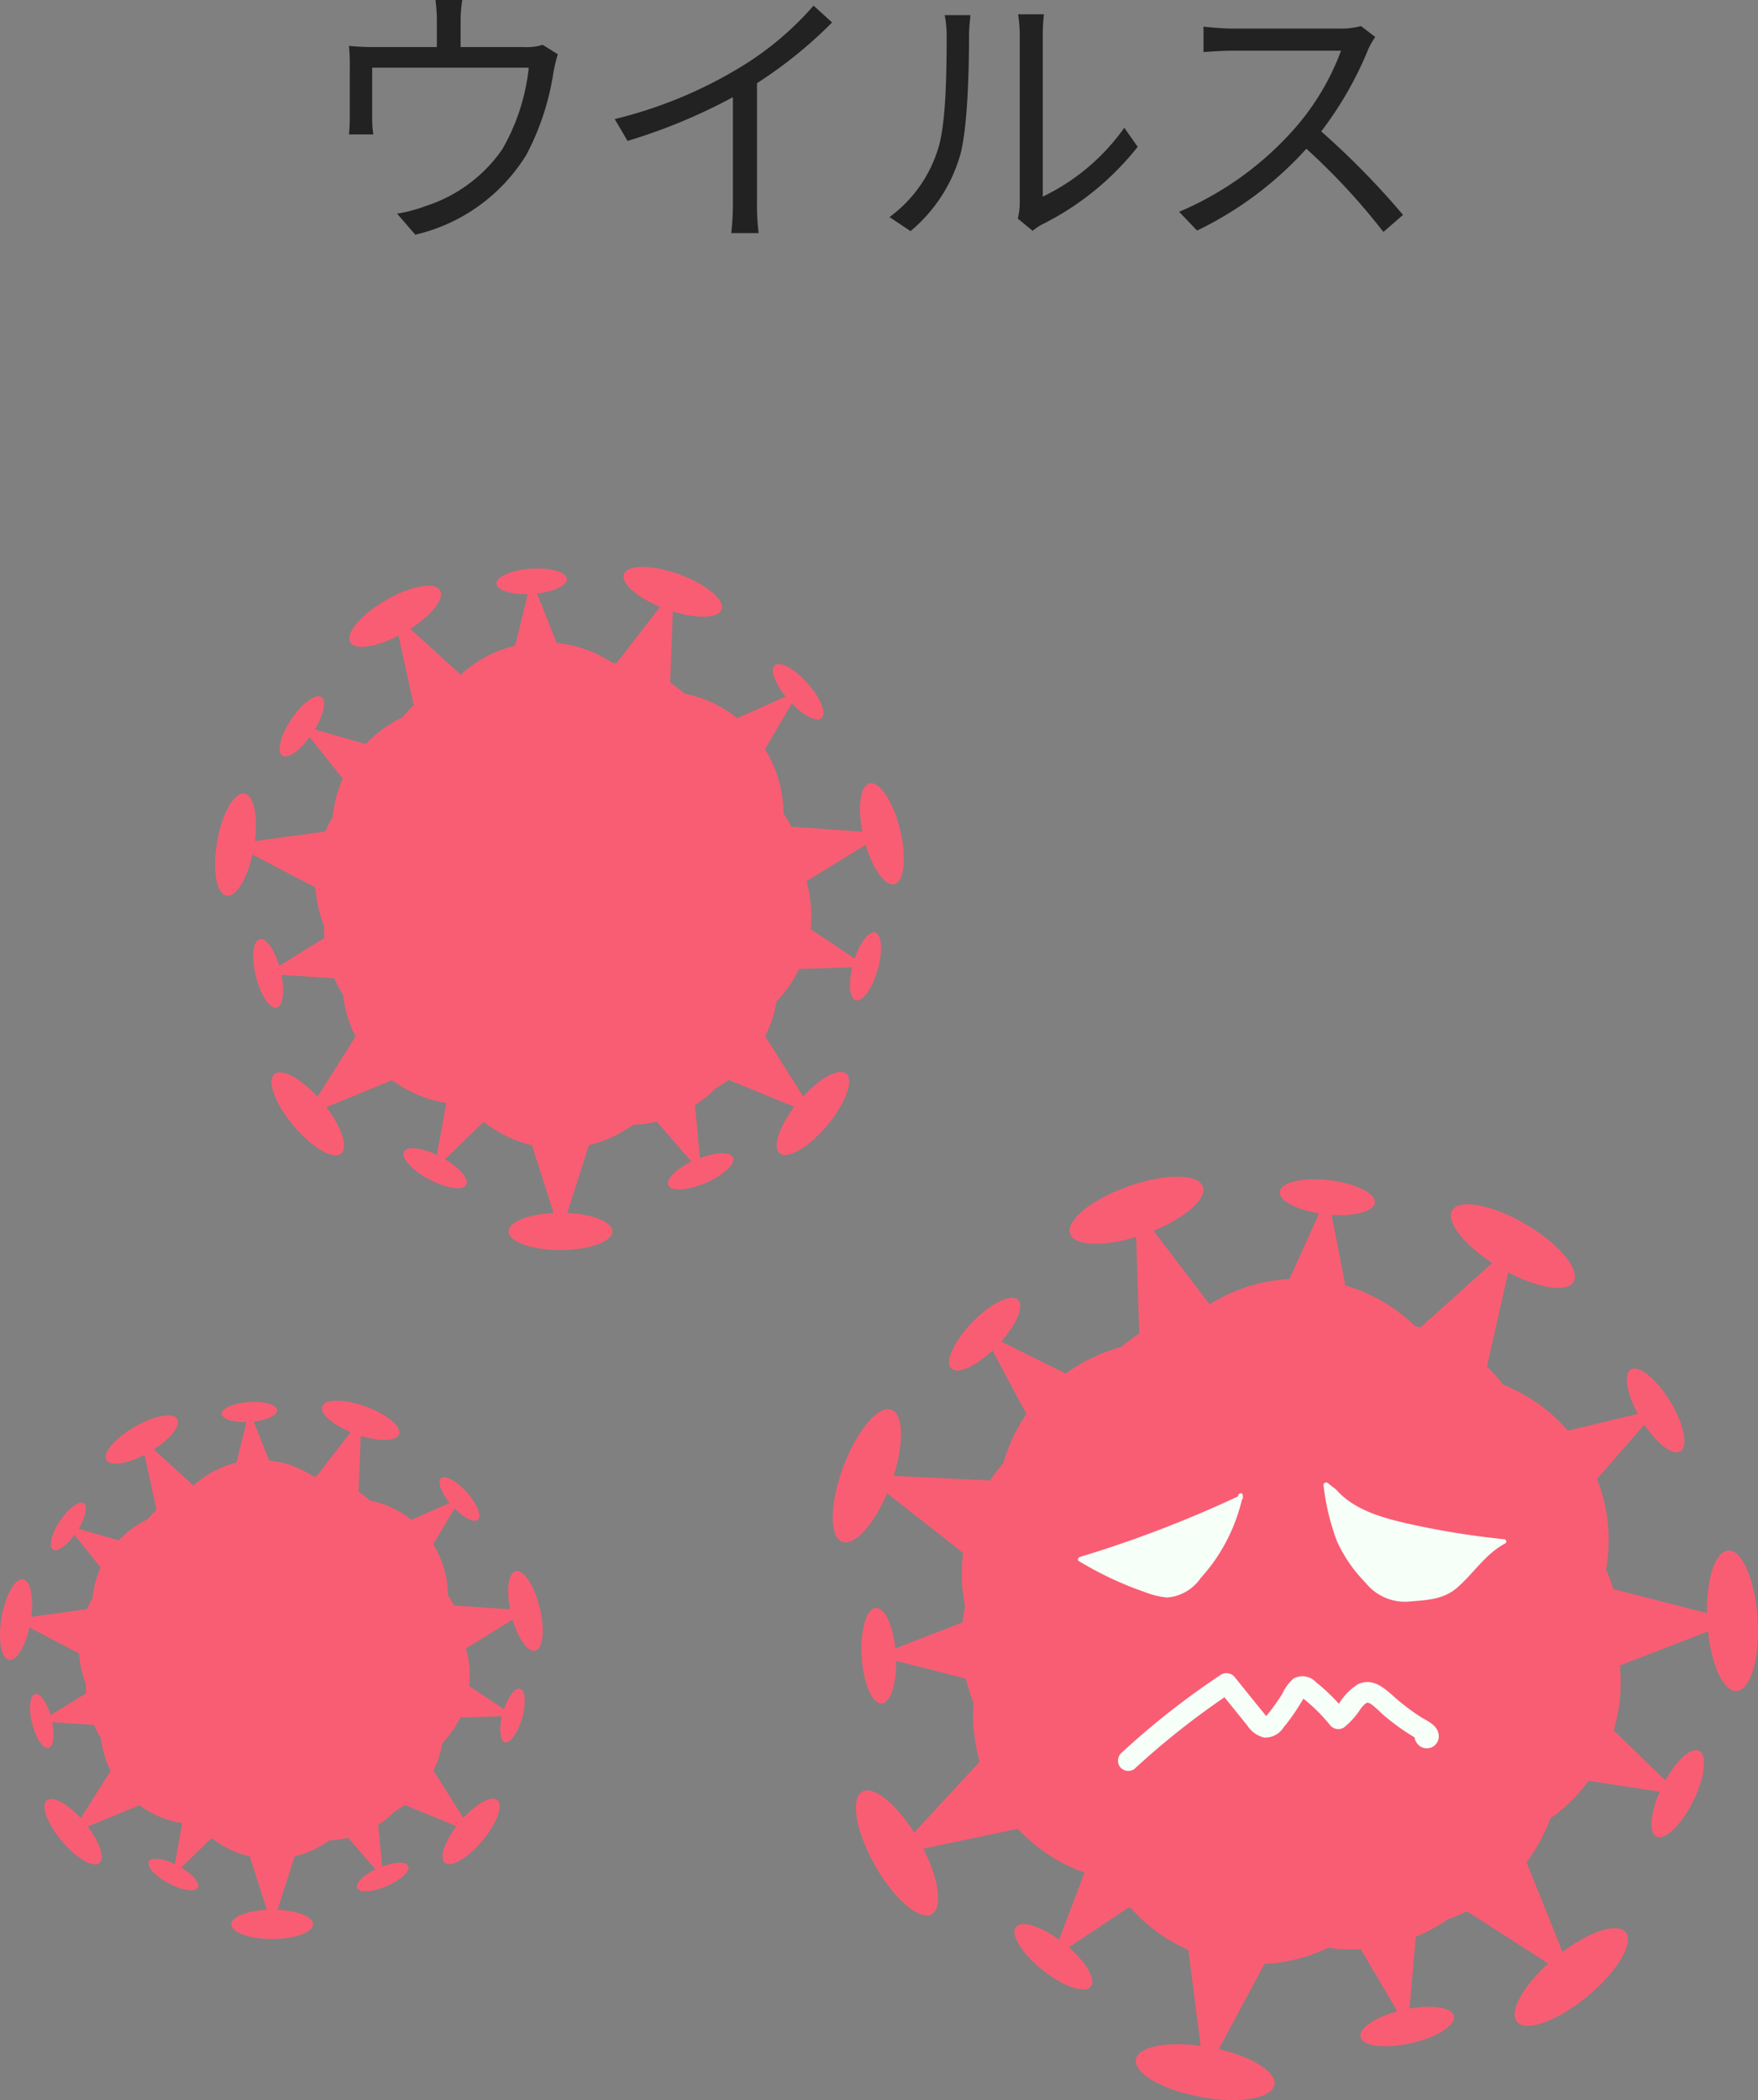
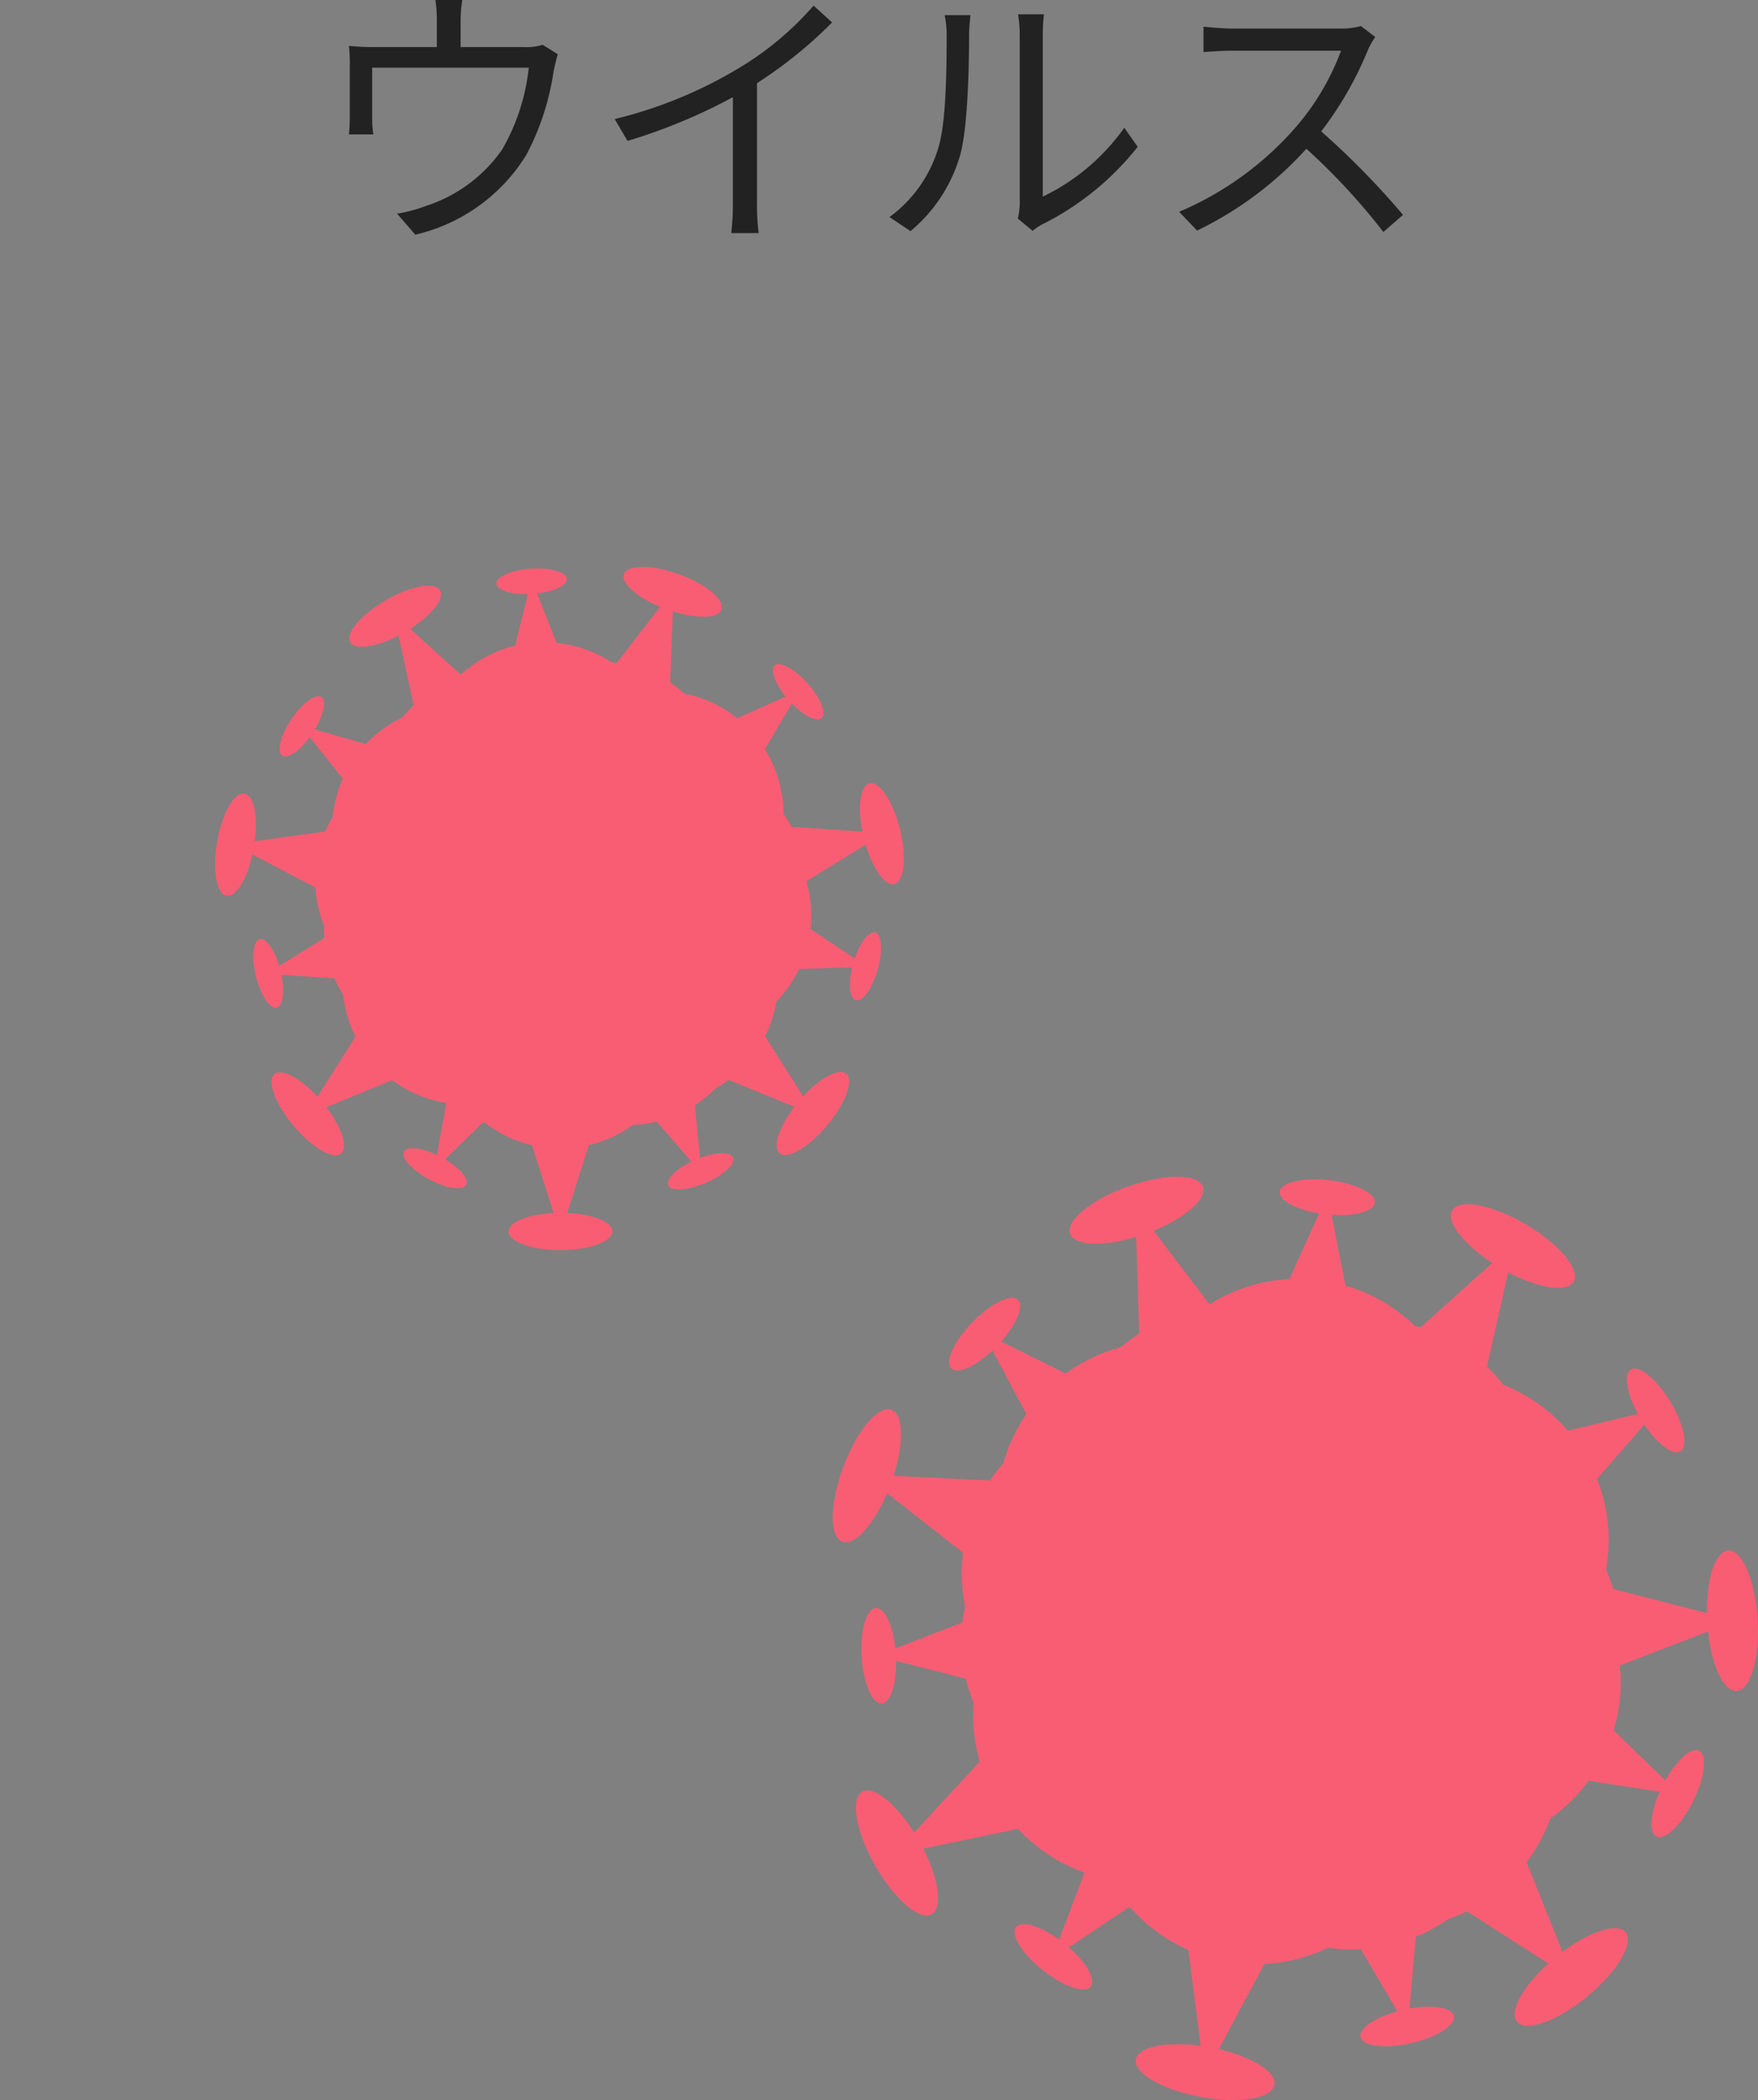
<svg xmlns="http://www.w3.org/2000/svg" width="150.619" height="179.909" viewBox="0 0 150.619 179.909">
  <rect x="0" y="0" width="150.619" height="179.909" fill="#808080" stroke="none" />
  <defs>
    <clipPath id="clip-path">
      <rect id="長方形_5024" data-name="長方形 5024" width="150.619" height="131.34" fill="none" />
    </clipPath>
  </defs>
  <g id="グループ_12771" data-name="グループ 12771" transform="translate(15433.32 6415.344)">
    <path id="パス_44009" data-name="パス 44009" d="M-28.128-15.384a4.717,4.717,0,0,1-1.656.192H-35.16v-2.232a10.721,10.721,0,0,1,.144-1.8h-2.3a13.463,13.463,0,0,1,.12,1.8v2.232h-5.3a21.263,21.263,0,0,1-2.232-.1,16.067,16.067,0,0,1,.072,1.848v4.224c0,.456-.024,1.1-.072,1.512h2.088a8.756,8.756,0,0,1-.1-1.416v-4.3h13.416a17.678,17.678,0,0,1-2.28,7.008,12.665,12.665,0,0,1-6.5,4.824,12.781,12.781,0,0,1-2.5.672l1.56,1.8a15.193,15.193,0,0,0,9.5-6.816,22.071,22.071,0,0,0,2.352-7.2c.1-.456.24-1.08.36-1.44Zm23.208-3.36a26.48,26.48,0,0,1-6.312,5.3A37.88,37.88,0,0,1-21.96-9.024l1.1,1.872A48,48,0,0,0-11.832-10.9v9.072A22.263,22.263,0,0,1-11.976.744h2.352a18.11,18.11,0,0,1-.144-2.568V-12.1A37.646,37.646,0,0,0-3.336-17.3ZM3.384.576A13.24,13.24,0,0,0,7.656-6C8.3-8.4,8.4-13.536,8.4-16.2c0-.72.1-1.44.12-1.728H6.312a8.841,8.841,0,0,1,.168,1.752c0,2.664-.024,7.44-.72,9.648a11.392,11.392,0,0,1-4.176,5.9ZM13.848.552A4.8,4.8,0,0,1,14.664,0a24.14,24.14,0,0,0,8.184-6.648L21.7-8.28a18.209,18.209,0,0,1-6.984,5.9V-16.224a15.261,15.261,0,0,1,.1-1.776H12.6a11.738,11.738,0,0,1,.144,1.776V-1.848A5.714,5.714,0,0,1,12.576-.5ZM41.976-16.992a6.393,6.393,0,0,1-1.8.216H30.912c-.72,0-2.088-.12-2.424-.168v2.184c.264-.024,1.584-.12,2.424-.12h9.36a21.385,21.385,0,0,1-3.984,6.672A27.444,27.444,0,0,1,26.4-1.08L27.936.528A30.425,30.425,0,0,0,37.3-6.48,55.414,55.414,0,0,1,43.9.648l1.68-1.464a68.827,68.827,0,0,0-7.008-7.152A30.374,30.374,0,0,0,42.6-15a6.884,6.884,0,0,1,.6-1.056Z" transform="translate(-15358.695 -6396.12)" fill="#222" />
    <g id="グループ_12770" data-name="グループ 12770" transform="translate(-15433.32 -6366.776)" clip-path="url(#clip-path)">
      <path id="パス_44003" data-name="パス 44003" d="M107.476,93.677c-.7-.846-3.038-.09-5.406,1.687l-3.077-7.685a14.275,14.275,0,0,0,2.031-3.738,14.205,14.205,0,0,0,3.281-3.236l6.1.934c-.81,1.84-.951,3.5-.283,3.837.727.361,2.132-.989,3.141-3.016s1.234-3.961.507-4.322c-.667-.332-1.909.785-2.888,2.542l-4.427-4.3a14.266,14.266,0,0,0,.532-5.554l7.553-2.917c.314,2.944,1.351,5.174,2.448,5.109,1.192-.07,2-2.823,1.8-6.148s-1.322-5.964-2.513-5.893c-1.1.065-1.867,2.4-1.831,5.359l-8.02-2.055a14.282,14.282,0,0,0-.622-1.674,14.289,14.289,0,0,0-.774-7.762l4.055-4.654c1.122,1.67,2.451,2.679,3.09,2.293.693-.42.307-2.329-.866-4.264s-2.684-3.164-3.377-2.744c-.639.386-.361,2.033.6,3.8l-6,1.436A14.256,14.256,0,0,0,97,46.783a14.261,14.261,0,0,0-1.4-1.559l1.818-8.076c2.621,1.378,5.049,1.753,5.606.806.6-1.028-1.232-3.231-4.1-4.919s-5.691-2.221-6.3-1.191c-.557.947.954,2.886,3.433,4.5L89.9,41.871c-.164-.051-.328-.1-.491-.143a14.294,14.294,0,0,0-5.933-3.451l-1.191-6.056c2.006.137,3.619-.294,3.705-1.035.092-.806-1.654-1.67-3.9-1.932s-4.145.182-4.237.989c-.087.741,1.385,1.53,3.37,1.854l-2.545,5.626a14.257,14.257,0,0,0-6.839,2.168l-4.806-6.308c2.74-1.12,4.589-2.738,4.223-3.774-.4-1.126-3.269-1.135-6.407-.018s-5.359,2.931-4.959,4.057c.368,1.035,2.825,1.122,5.657.263l.263,8.274a14.575,14.575,0,0,0-1.553,1.163,14.3,14.3,0,0,0-4.742,2.271L53.98,43.075c1.333-1.5,1.973-3.049,1.438-3.568-.581-.566-2.331.292-3.907,1.914s-2.383,3.4-1.8,3.963c.534.521,2.056-.166,3.525-1.541l2.906,5.446a14.212,14.212,0,0,0-1.97,4.2,14.209,14.209,0,0,0-1.142,1.485l-8.269-.39c.9-2.819.851-5.276-.179-5.661-1.118-.417-2.969,1.775-4.133,4.9s-1.2,5.991-.079,6.407c1.03.382,2.677-1.441,3.84-4.163l6.507,5.116a14.306,14.306,0,0,0,.17,4.58c-.094.449-.168.907-.218,1.371l-5.754,2.231c-.216-2-.924-3.512-1.669-3.467-.808.051-1.355,1.921-1.218,4.18s.9,4.048,1.714,4c.743-.045,1.265-1.631,1.237-3.642l5.982,1.522a14.18,14.18,0,0,0,.653,2.071,14.261,14.261,0,0,0,.53,5.029l-5.615,6.084c-1.58-2.5-3.494-4.046-4.45-3.5-1.037.59-.548,3.415,1.095,6.312s3.819,4.769,4.858,4.18c.954-.541.615-2.976-.723-5.617l8.1-1.7a14.323,14.323,0,0,0,5.715,3.75L58.942,94.31c-1.631-1.178-3.227-1.663-3.693-1.081-.505.635.521,2.293,2.291,3.7s3.615,2.037,4.12,1.4c.464-.584-.368-2.033-1.88-3.357l5.132-3.429c.076.043.153.079.231.119A14.238,14.238,0,0,0,70.02,95.2l1.052,8.211c-2.933-.4-5.345.078-5.543,1.158-.216,1.174,2.264,2.616,5.54,3.22s6.106.141,6.323-1.035c.2-1.079-1.883-2.385-4.768-3.058l3.909-7.3a14.288,14.288,0,0,0,5.462-1.389,14.286,14.286,0,0,0,2.8.126l3.128,5.321c-1.939.534-3.317,1.476-3.153,2.2.179.792,2.112,1.03,4.319.532s3.851-1.542,3.674-2.334c-.164-.727-1.815-.985-3.8-.635l.543-6.149a14.211,14.211,0,0,0,2.74-1.5,14.053,14.053,0,0,0,1.64-.684l6.967,4.472c-2.194,1.991-3.377,4.144-2.677,4.991.761.92,3.46-.052,6.027-2.174s4.033-4.589,3.272-5.509" transform="translate(31.796 23.281)" fill="#f95d73" />
-       <path id="パス_44004" data-name="パス 44004" d="M78.348,48.341a70.19,70.19,0,0,1-8.294-1.348c-2.23-.5-4.6-1.2-6.07-2.865l-.016-.013a.318.318,0,0,1-.022-.025c-.24-.188-.478-.377-.718-.565-.141-.112-.39,0-.368.17A20.2,20.2,0,0,0,64,48.473a12.223,12.223,0,0,0,2.455,3.579,4.331,4.331,0,0,0,3.855,1.618c1.587-.133,2.856-.2,3.99-1.171,1.411-1.216,2.419-2.886,4.127-3.8a.194.194,0,0,0-.081-.359" transform="translate(50.531 34.953)" fill="#f7fff9" />
-       <path id="パス_44005" data-name="パス 44005" d="M65.329,44.336l-.011-.189c-.013-.24-.345-.179-.386.016-.007.032-.016.065-.025.1a100.771,100.771,0,0,1-13.549,5.188c-.144.043-.238.254-.079.352a29.655,29.655,0,0,0,3.7,1.9q.944.406,1.918.74a6.871,6.871,0,0,0,1.946.48,3.862,3.862,0,0,0,2.883-1.683,15.005,15.005,0,0,0,2.157-3.076,15.307,15.307,0,0,0,1.366-3.633.174.174,0,0,0,.081-.173l0-.02" transform="translate(41.156 35.363)" fill="#f7fff9" />
-       <path id="パス_44006" data-name="パス 44006" d="M80.53,57.593c-.234-.716-1.016-.992-1.6-1.373a18.622,18.622,0,0,1-1.842-1.373c-.98-.83-2.019-2.019-3.435-1.362a5.064,5.064,0,0,0-1.625,1.676,16.769,16.769,0,0,0-1.968-1.854,1.589,1.589,0,0,0-1.916-.316,3.917,3.917,0,0,0-.976,1.328A17.982,17.982,0,0,1,66.13,55.8c-.1.124-.195.249-.3.368l-.036.043c-.056-.078-.126-.161-.137-.173-.853-1.046-1.7-2.1-2.545-3.15a.91.91,0,0,0-1.243-.186,67.5,67.5,0,0,0-8.417,6.611.915.915,0,0,0-.188,1.241.9.9,0,0,0,1.243.186A67.678,67.678,0,0,1,62.224,54.6q.977,1.209,1.955,2.419a2.382,2.382,0,0,0,1.438,1.034,1.852,1.852,0,0,0,1.649-.841,17.659,17.659,0,0,0,1.073-1.454c.188-.281.366-.568.539-.859.036-.06.072-.121.106-.182q.168.133.33.271c.242.206.476.417.705.637a14.839,14.839,0,0,1,1.239,1.348.906.906,0,0,0,1.241.188,6.849,6.849,0,0,0,1.364-1.53,2.2,2.2,0,0,1,.5-.529c.007,0,.112-.038.081-.041a.728.728,0,0,1,.336.123,8.176,8.176,0,0,1,.893.785q.536.474,1.1.9c.359.271.727.527,1.1.772.209.135.422.267.635.4a1.132,1.132,0,0,0,.6.832,1.03,1.03,0,0,0,1.414-1.281m-1.645.667c.088.067.034.1,0,0" transform="translate(42.686 42.23)" fill="#f7fff9" />
-       <path id="パス_44007" data-name="パス 44007" d="M42.609,73.807c-.489-.409-1.744.269-2.908,1.533l-2.569-4.062a8.245,8.245,0,0,0,.765-2.347,8.247,8.247,0,0,0,1.533-2.194l3.581-.112c-.269,1.136-.173,2.1.244,2.221.453.13,1.113-.79,1.474-2.053s.287-2.392-.166-2.52c-.417-.119-1.007.649-1.38,1.755L40.2,64.041a8.267,8.267,0,0,0-.283-3.227l4-2.462c.489,1.649,1.317,2.81,1.936,2.657.673-.166.844-1.822.381-3.7s-1.384-3.265-2.056-3.1c-.619.152-.812,1.566-.478,3.252l-4.8-.326a8.263,8.263,0,0,0-.53-.889A8.291,8.291,0,0,0,37.115,51.9l1.824-3.085c.817.835,1.683,1.27,2.006.983.352-.314-.07-1.364-.943-2.345s-1.867-1.522-2.219-1.209c-.323.289.009,1.2.743,2.105L35.25,49.8a8.284,8.284,0,0,0-3.568-1.658,8.308,8.308,0,0,0-.965-.743l.186-4.8c1.642.51,3.068.469,3.287-.13.236-.651-1.046-1.715-2.863-2.376s-3.483-.666-3.72-.014c-.218.6.85,1.546,2.435,2.208L27.1,46.09c-.1-.011-.2-.02-.294-.029a8.294,8.294,0,0,0-3.75-1.342l-1.32-3.332c1.16-.133,2.035-.55,2.006-.983-.032-.469-1.12-.779-2.43-.689s-2.347.541-2.316,1.01c.031.433.952.727,2.12.7l-.859,3.478a8.3,8.3,0,0,0-3.675,1.963l-3.409-3.094c1.447-.931,2.331-2.049,2.011-2.6-.346-.6-1.984-.3-3.658.666s-2.749,2.24-2.4,2.839c.319.552,1.732.343,3.258-.446l1.025,4.7a8.269,8.269,0,0,0-.765.828,8.288,8.288,0,0,0-2.468,1.8L6.73,50.57c.6-1,.8-1.948.444-2.188-.391-.262-1.3.413-2.028,1.506s-1,2.19-.61,2.451c.359.24,1.156-.312,1.849-1.252l2.235,2.8a8.26,8.26,0,0,0-.682,2.6,8.44,8.44,0,0,0-.5.969l-4.76.651c.218-1.706-.072-3.1-.7-3.213C1.3,54.778.474,56.225.141,58.13S.088,61.674.772,61.8c.628.11,1.376-1.106,1.752-2.782l4.255,2.233a8.284,8.284,0,0,0,.579,2.6,8.052,8.052,0,0,0,.022.806L4.329,66.53c-.334-1.118-.9-1.907-1.317-1.8-.458.112-.572,1.237-.256,2.513s.943,2.215,1.4,2.1c.42-.1.548-1.066.321-2.21l3.575.236a8.5,8.5,0,0,0,.592,1.113A8.3,8.3,0,0,0,9.479,71.3L6.918,75.366C5.751,74.1,4.5,73.425,4.008,73.836c-.532.446.047,2.006,1.29,3.487S7.98,79.641,8.512,79.2c.487-.409.038-1.764-1-3.13l4.445-1.824a8.3,8.3,0,0,0,3.658,1.539l-.639,3.512c-1.055-.5-2.019-.61-2.221-.227-.222.417.538,1.254,1.7,1.871s2.278.781,2.5.366c.2-.382-.424-1.12-1.429-1.717l2.569-2.5c.047.016.1.029.144.043a8.28,8.28,0,0,0,3.157,1.5l1.467,4.576c-1.717.081-3.043.608-3.041,1.246,0,.693,1.568,1.254,3.5,1.252s3.5-.565,3.5-1.257c0-.639-1.326-1.163-3.043-1.243l1.461-4.578a8.3,8.3,0,0,0,2.971-1.369,8.245,8.245,0,0,0,1.611-.224l2.347,2.708c-1.05.511-1.739,1.192-1.568,1.591.186.433,1.313.364,2.522-.153s2.035-1.286,1.851-1.719c-.171-.4-1.14-.372-2.233.038l-.341-3.568A8.2,8.2,0,0,0,33.8,74.788a8.046,8.046,0,0,0,.864-.563l4.448,1.816c-1.041,1.367-1.49,2.722-1,3.132.532.446,1.97-.4,3.211-1.876s1.818-3.045,1.286-3.49" transform="translate(0 31.83)" fill="#f95d73" />
      <path id="パス_44008" data-name="パス 44008" d="M64.287,43.414c-.621-.52-2.213.341-3.691,1.946L57.338,40.2a10.477,10.477,0,0,0,.97-2.978,10.444,10.444,0,0,0,1.943-2.783L64.8,34.3c-.341,1.443-.218,2.666.31,2.818.574.164,1.411-1,1.869-2.6s.364-3.034-.211-3.2c-.529-.152-1.277.824-1.752,2.228l-3.783-2.522a10.485,10.485,0,0,0-.359-4.095L65.954,23.8c.621,2.091,1.67,3.566,2.457,3.371.853-.211,1.07-2.313.483-4.694s-1.757-4.144-2.61-3.932c-.786.193-1.03,1.988-.608,4.127L59.59,22.26a10.219,10.219,0,0,0-.673-1.127,10.544,10.544,0,0,0-1.6-5.52L59.629,11.7c1.035,1.059,2.134,1.613,2.545,1.246.446-.4-.09-1.728-1.2-2.973S58.608,8.04,58.161,8.437c-.409.364.013,1.521.943,2.672l-4.156,1.845a10.5,10.5,0,0,0-4.53-2.105A10.478,10.478,0,0,0,49.2,9.907l.236-6.094c2.083.648,3.893.6,4.169-.166.3-.826-1.326-2.175-3.631-3.014S45.55-.213,45.249.615c-.276.759,1.077,1.963,3.09,2.8L44.61,8.242c-.124-.014-.249-.025-.373-.036a10.55,10.55,0,0,0-4.76-1.7L37.8,2.275c1.472-.17,2.583-.7,2.545-1.246-.04-.6-1.421-.989-3.083-.877s-2.978.687-2.939,1.283c.036.548,1.209.924,2.69.893l-1.09,4.414a10.514,10.514,0,0,0-4.663,2.489L26.936,5.305c1.835-1.18,2.958-2.6,2.554-3.3-.442-.763-2.52-.384-4.643.844s-3.489,2.841-3.049,3.6c.4.7,2.2.435,4.133-.566l1.3,5.958a10.438,10.438,0,0,0-.969,1.052,10.505,10.505,0,0,0-3.132,2.28l-4.373-1.25c.763-1.27,1.021-2.471.565-2.776-.5-.332-1.651.523-2.576,1.91s-1.27,2.78-.772,3.112c.456.3,1.468-.4,2.347-1.589l2.834,3.555a10.516,10.516,0,0,0-.864,3.3,10.239,10.239,0,0,0-.628,1.23l-6.043.824c.276-2.163-.09-3.936-.888-4.077-.866-.152-1.912,1.685-2.336,4.1s-.067,4.5.8,4.652c.8.139,1.744-1.4,2.222-3.53l5.4,2.834a10.506,10.506,0,0,0,.736,3.294c-.007.339,0,.68.025,1.023L15.71,34.18c-.424-1.42-1.138-2.421-1.672-2.287-.579.143-.723,1.571-.323,3.189s1.2,2.812,1.777,2.668c.534-.132.7-1.351.409-2.805l4.537.3a10.263,10.263,0,0,0,.75,1.414,10.506,10.506,0,0,0,1.057,3.572l-3.251,5.159c-1.481-1.6-3.074-2.462-3.693-1.941-.675.566.06,2.547,1.638,4.425s3.4,2.942,4.079,2.378c.619-.521.047-2.239-1.277-3.972l5.643-2.314a10.546,10.546,0,0,0,4.643,1.952l-.812,4.457c-1.338-.635-2.56-.772-2.819-.289-.28.529.684,1.591,2.156,2.376s2.892.99,3.171.464c.26-.485-.538-1.423-1.811-2.181l3.26-3.169c.06.02.121.036.182.054a10.54,10.54,0,0,0,4.006,1.91l1.862,5.807c-2.179.1-3.86.772-3.86,1.58,0,.88,1.99,1.593,4.443,1.591s4.443-.716,4.443-1.6c0-.81-1.685-1.476-3.864-1.577l1.854-5.808a10.551,10.551,0,0,0,3.77-1.739,10.457,10.457,0,0,0,2.044-.283l2.978,3.436c-1.333.646-2.206,1.512-1.99,2.017.236.55,1.669.464,3.2-.193s2.585-1.633,2.349-2.183c-.216-.505-1.445-.471-2.834.049l-.431-4.528a10.434,10.434,0,0,0,1.786-1.452,10.465,10.465,0,0,0,1.095-.716l5.644,2.307c-1.32,1.735-1.889,3.454-1.268,3.974.673.565,2.5-.5,4.073-2.383s2.307-3.864,1.633-4.429" transform="translate(8.213 0)" fill="#f95d73" />
    </g>
  </g>
</svg>